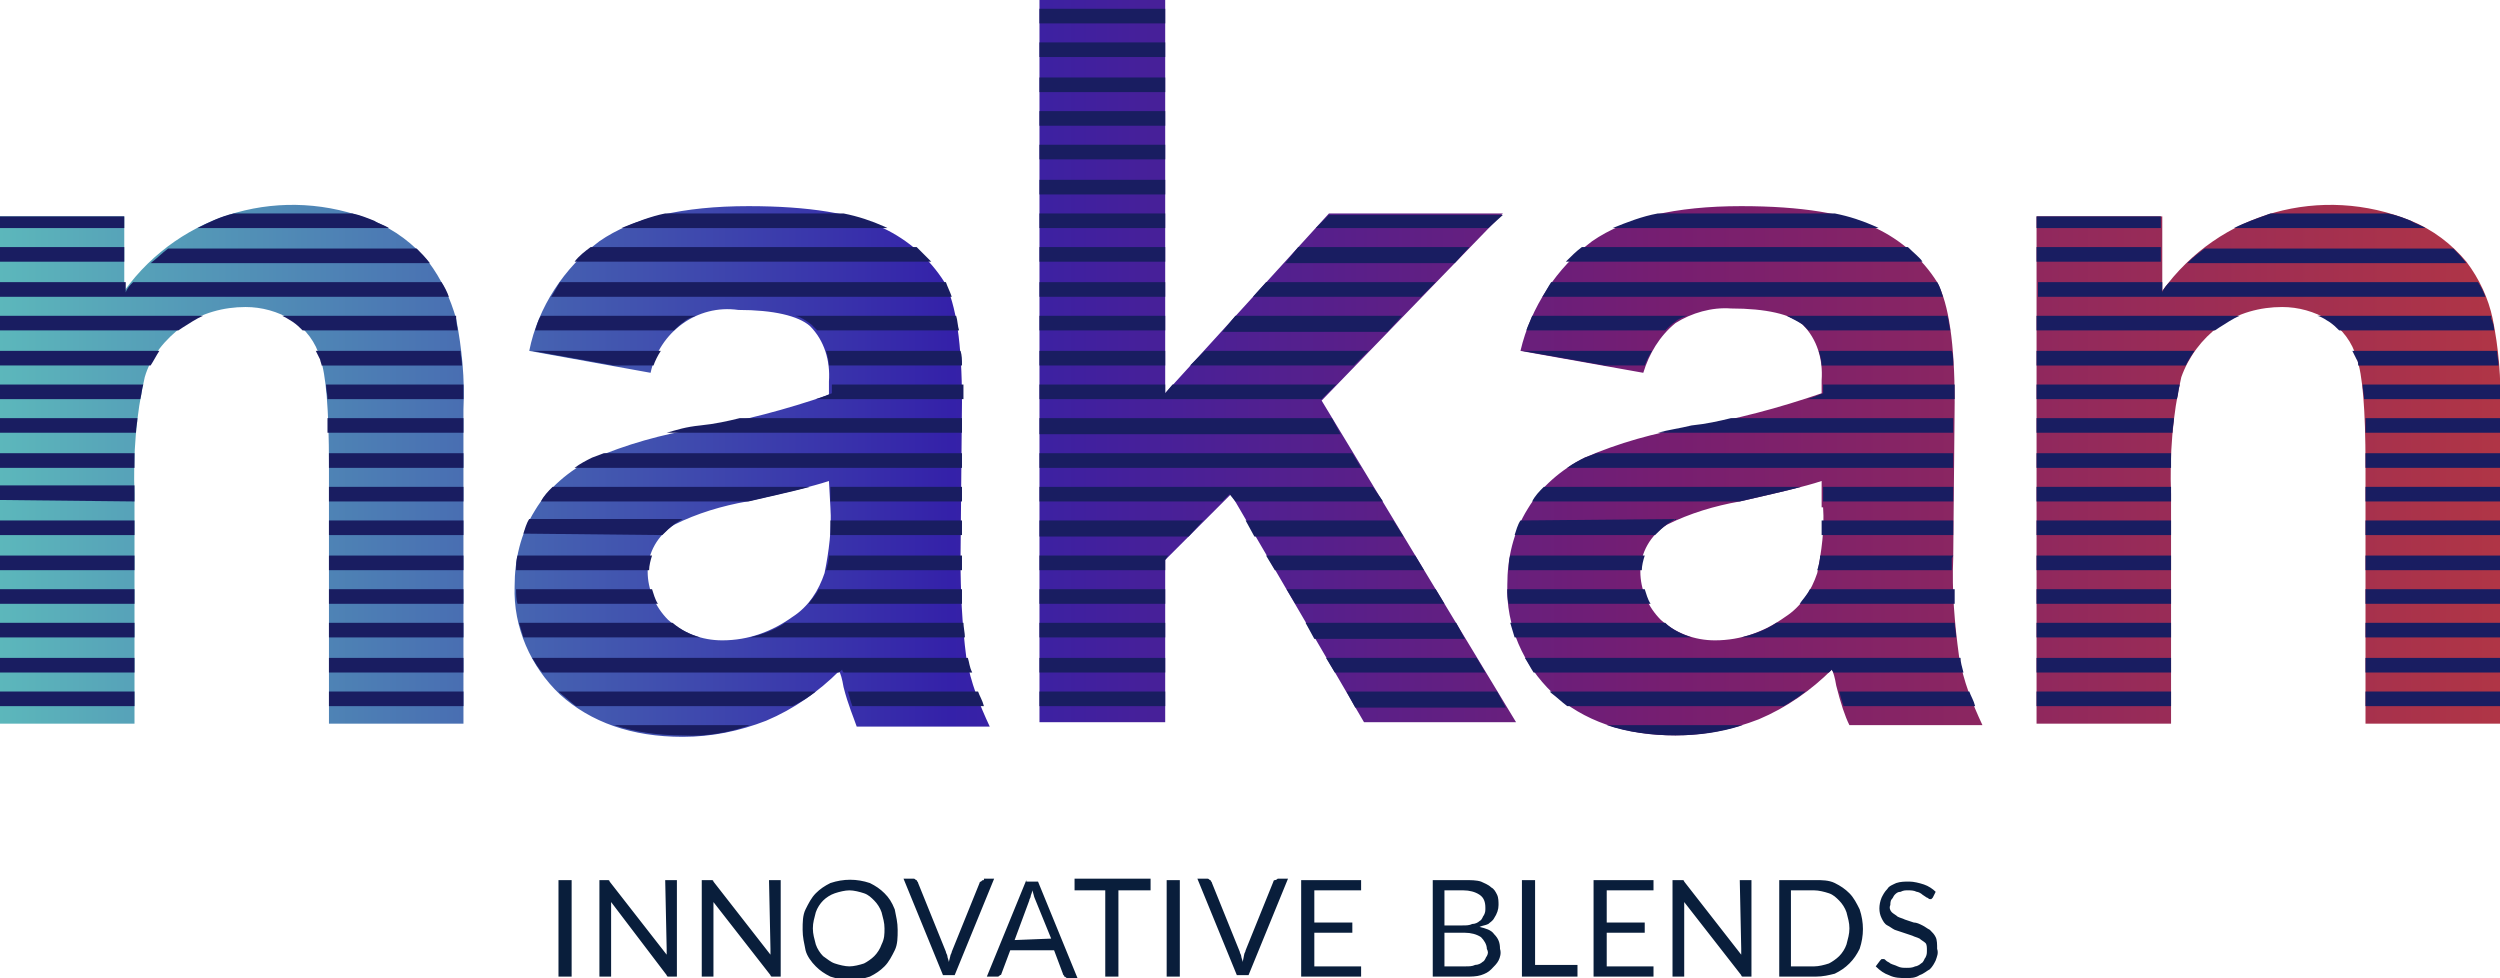
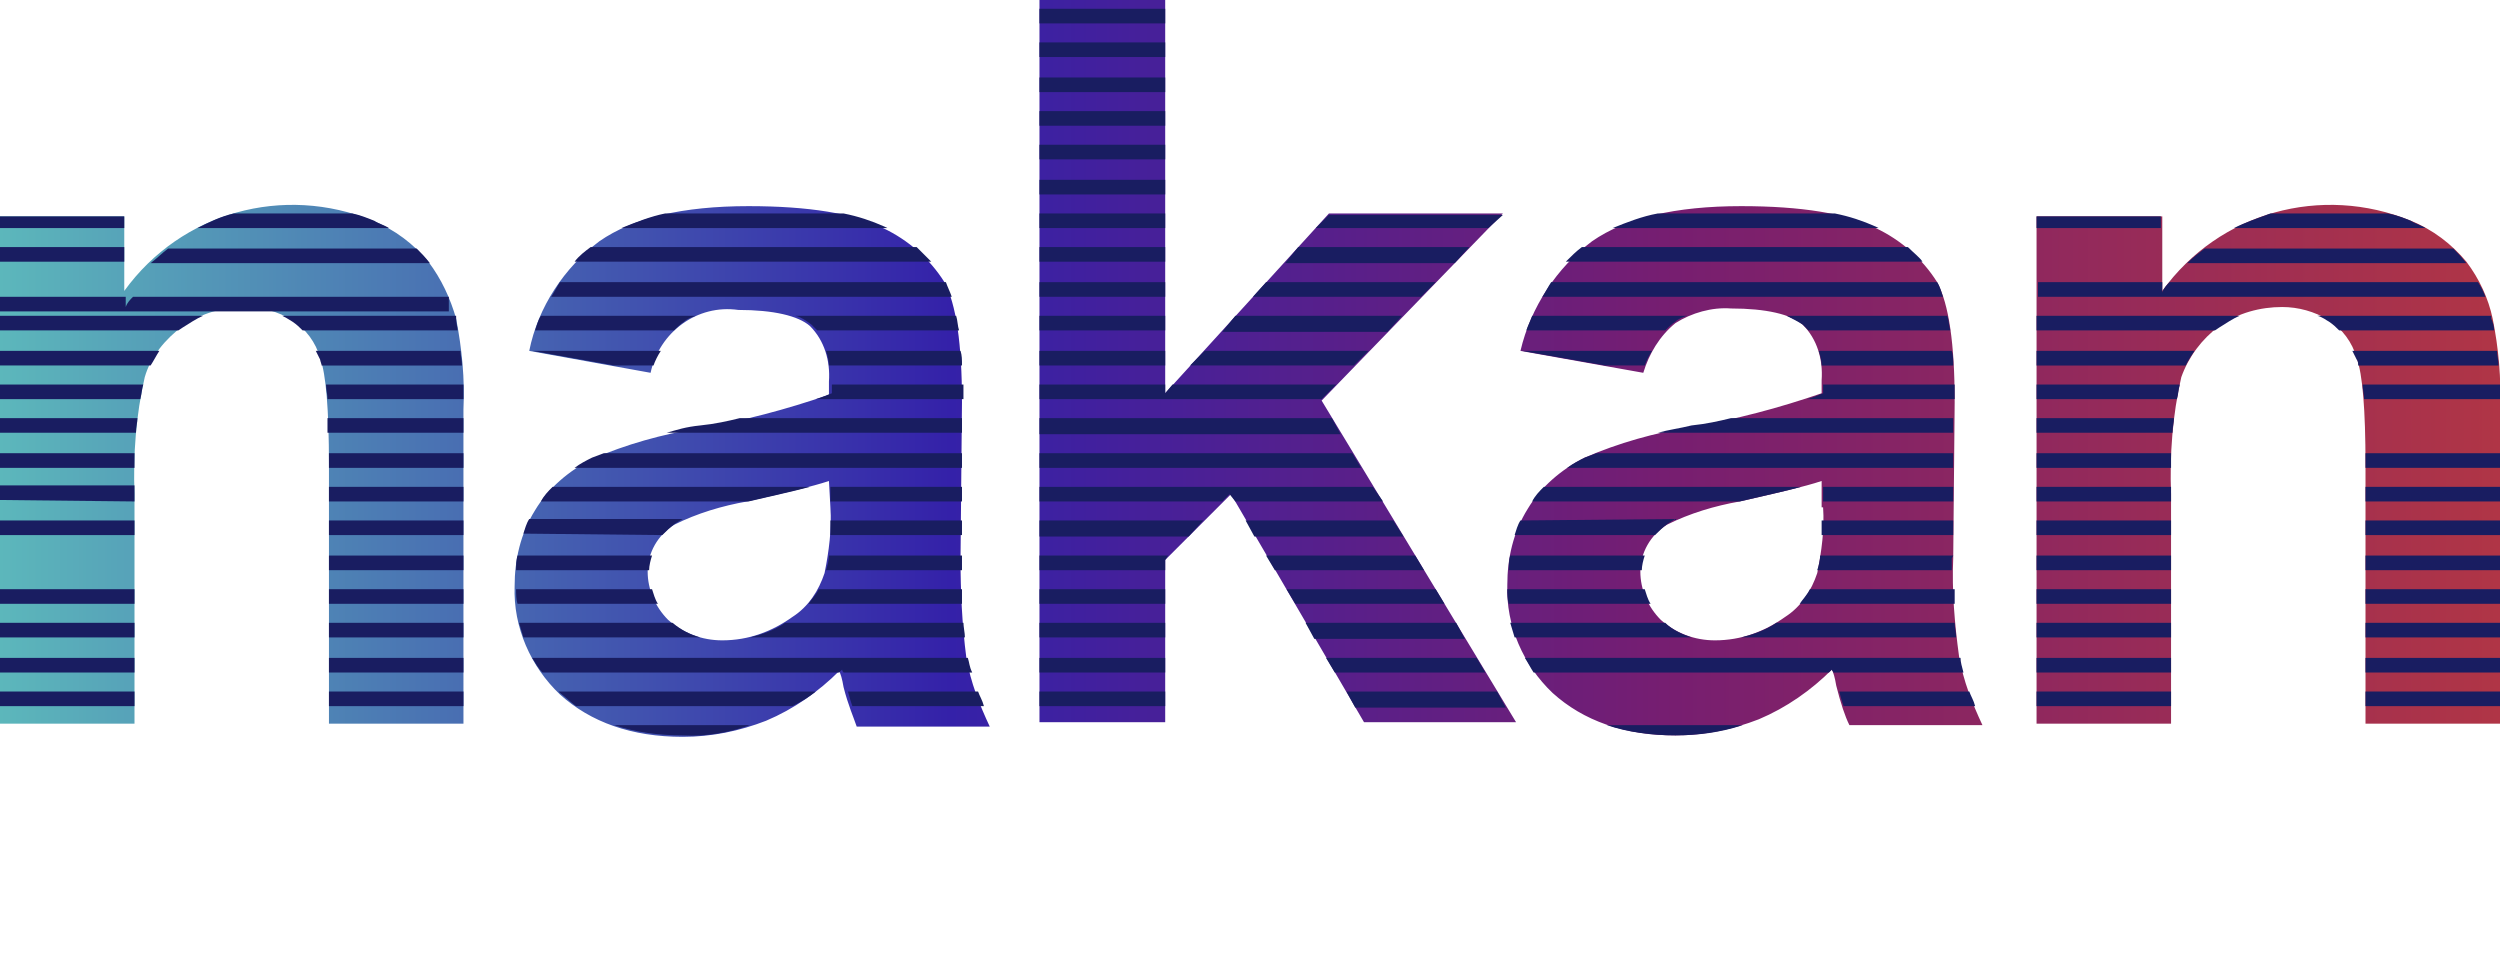
<svg xmlns="http://www.w3.org/2000/svg" version="1.1" id="Layer_1" x="0px" y="0px" viewBox="0 0 171 66.9" style="enable-background:new 0 0 171 66.9;" xml:space="preserve">
  <style type="text/css">
	.st0{fill:url(#SVGID_1_);}
	.st1{fill:#091E3B;}
	.st2{fill:#191D61;}
</style>
  <linearGradient id="SVGID_1_" gradientUnits="userSpaceOnUse" x1="9.998322e-03" y1="44.1" x2="171.02" y2="44.1" gradientTransform="matrix(1 0 0 -1 0 69.28)">
    <stop offset="0" style="stop-color:#5CB7BB" />
    <stop offset="0.38" style="stop-color:#3421A9" />
    <stop offset="0.67" style="stop-color:#771E70" />
    <stop offset="1" style="stop-color:#B03546" />
  </linearGradient>
  <path class="st0" d="M29.3,17.9c-1-1.2-2.3-2.2-3.8-2.8c-6.1-2.5-13.1-0.6-17,4.8v-5.1H0v34.7h9.2V33.8c-0.1-2.7,0.1-5.4,0.7-8  c0.4-1.4,1.4-2.6,2.6-3.5c1.3-0.9,2.8-1.3,4.3-1.3c1.1,0,2.2,0.3,3.2,0.9c0.9,0.6,1.6,1.5,1.9,2.6c0.4,1.1,0.6,3.5,0.6,7.3v17.7h9.2  V28c0.1-2.1-0.1-4.1-0.5-6.2C30.8,20.4,30.2,19.1,29.3,17.9z M65.7,38.2l0.1-10.7c0-4-0.4-6.7-1.2-8.2c-1-1.6-2.5-2.9-4.2-3.7  c-2-1-5.1-1.5-9.2-1.5c-4.5,0-7.9,0.8-10.2,2.4c-2.4,1.8-4.2,4.5-4.8,7.5l8.3,1.5c0.6-2.8,3.2-4.7,6-4.3c2.4,0,4.1,0.4,4.9,1.1  c1,1,1.4,2.4,1.3,3.8v0.9c-2.9,1-5.9,1.8-8.9,2.3c-2.5,0.4-5,1.1-7.3,2.1c-1.6,0.8-3,2-3.9,3.5c-1,1.6-1.4,3.4-1.4,5.2  c-0.1,2.8,1.1,5.5,3.1,7.4c2.1,1.9,4.9,2.9,8.4,2.9c2,0,3.9-0.4,5.7-1.1c1.9-0.8,3.6-2,5-3.4c0.1,0.2,0.2,0.5,0.3,1.1  c0.3,1.2,0.7,2.1,0.9,2.7h9.1c-0.7-1.5-1.3-3-1.6-4.7C65.8,42.7,65.7,40.4,65.7,38.2L65.7,38.2z M56.8,34.7c0.1,1.5-0.1,3-0.4,4.5  c-0.4,1.2-1.1,2.3-2.2,3c-1.4,1-3,1.6-4.8,1.6c-1.4,0-2.7-0.5-3.7-1.4c-0.9-0.9-1.4-2.1-1.4-3.3c0-1.3,0.7-2.5,1.8-3.2  c1.6-0.8,3.3-1.3,5-1.6c2.6-0.6,4.4-1,5.6-1.4L56.8,34.7z M102.8,14.6H90.9L79.7,26.9V0h-8.6v49.4h8.6V38.3l4.5-4.5l9.1,15.6h10.4  l-13.3-22L102.8,14.6z M133.6,38.2l0.1-10.7c0-4-0.4-6.7-1.2-8.2c-1-1.6-2.5-2.9-4.2-3.7c-2-1-5.1-1.5-9.2-1.5  c-4.5,0-7.9,0.8-10.2,2.4c-2.4,1.8-4.2,4.5-4.9,7.5l8.4,1.5c0.4-1.3,1.1-2.5,2.2-3.4c1.1-0.7,2.5-1.1,3.8-1c2.4,0,4.1,0.4,4.9,1.1  c1,1,1.4,2.4,1.3,3.8v0.9c-2.9,1-5.9,1.8-8.9,2.3c-2.5,0.4-5,1.1-7.3,2.1c-1.6,0.8-3,2-3.9,3.5c-1,1.6-1.4,3.4-1.4,5.2  c-0.1,2.8,1.1,5.5,3.1,7.4c2.1,1.9,4.9,2.9,8.4,2.9c2,0,3.9-0.4,5.7-1.1c1.9-0.8,3.6-2,5-3.4c0.1,0.2,0.2,0.5,0.3,1.1  c0.3,1.2,0.6,2.1,0.9,2.7h9.1c-0.7-1.5-1.3-3-1.6-4.7C133.7,42.7,133.5,40.4,133.6,38.2L133.6,38.2z M124.7,34.7  c0.1,1.5-0.1,3-0.4,4.5c-0.4,1.2-1.1,2.3-2.2,3c-1.4,1-3,1.6-4.8,1.6c-1.4,0-2.7-0.5-3.7-1.4c-0.9-0.9-1.4-2.1-1.4-3.3  c0-1.3,0.7-2.5,1.8-3.2c1.6-0.8,3.3-1.3,5-1.6c2.6-0.6,4.4-1,5.6-1.4V34.7z M170.5,21.8c-0.3-1.4-0.9-2.7-1.8-3.9  c-1-1.2-2.3-2.2-3.8-2.8c-6.1-2.5-13.1-0.6-17,4.8v-5.1h-8.6v34.7h9.2V33.8c-0.1-2.7,0.1-5.4,0.7-8c0.5-1.4,1.4-2.6,2.6-3.5  c1.3-0.9,2.8-1.3,4.3-1.3c1.1,0,2.2,0.3,3.2,0.9c0.9,0.6,1.6,1.5,1.9,2.6c0.4,1.1,0.6,3.5,0.6,7.3v17.7h9.2V28  C171.1,25.9,170.9,23.8,170.5,21.8L170.5,21.8z" />
-   <path class="st1" d="M38.2,66.8h0.9v-6.6h-0.9V66.8z M45.6,64.9c0,0.1,0,0.1,0,0.2c0,0.1,0,0.2,0,0.2l-3.9-5c0-0.1-0.1-0.1-0.1-0.1  c-0.1,0-0.1,0-0.2,0H41v6.6h0.8v-4.7c0-0.1,0-0.1,0-0.2s0-0.1,0-0.2l3.8,5c0,0.1,0.1,0.1,0.1,0.1c0.1,0,0.1,0,0.2,0h0.4v-6.6h-0.8  L45.6,64.9z M52.7,64.9c0,0.1,0,0.1,0,0.2c0,0.1,0,0.2,0,0.2l-3.9-5c0-0.1-0.1-0.1-0.1-0.1c-0.1,0-0.1,0-0.2,0h-0.5v6.6h0.8v-4.9  c0-0.1,0-0.1,0-0.2l3.9,5c0,0.1,0.1,0.1,0.1,0.1c0.1,0,0.1,0,0.2,0h0.4v-6.6h-0.8L52.7,64.9z M60.5,61.1c-0.3-0.3-0.6-0.5-1-0.7  c-0.9-0.3-1.8-0.3-2.7,0c-0.4,0.2-0.7,0.4-1,0.7c-0.3,0.3-0.5,0.7-0.7,1.1c-0.2,0.4-0.2,0.9-0.2,1.4c0,0.5,0.1,0.9,0.2,1.4  c0.1,0.4,0.4,0.8,0.7,1.1c0.3,0.3,0.6,0.5,1,0.7c0.9,0.3,1.8,0.3,2.7,0c0.4-0.2,0.7-0.4,1-0.7c0.3-0.3,0.5-0.7,0.7-1.1  c0.2-0.4,0.2-0.9,0.2-1.4c0-0.5-0.1-0.9-0.2-1.4C61,61.7,60.8,61.4,60.5,61.1z M60.3,64.6c-0.1,0.3-0.3,0.6-0.5,0.8  c-0.2,0.2-0.5,0.4-0.7,0.5c-0.3,0.1-0.7,0.2-1,0.2c-0.3,0-0.7-0.1-1-0.2c-0.3-0.1-0.5-0.3-0.8-0.5c-0.2-0.2-0.4-0.5-0.5-0.8  c-0.1-0.4-0.2-0.7-0.2-1.1c0-0.4,0.1-0.7,0.2-1.1c0.1-0.3,0.3-0.6,0.5-0.8c0.2-0.2,0.5-0.4,0.8-0.5c0.3-0.1,0.7-0.2,1-0.2  c0.3,0,0.7,0.1,1,0.2c0.3,0.1,0.5,0.3,0.7,0.5c0.2,0.2,0.4,0.5,0.5,0.8c0.1,0.4,0.2,0.7,0.2,1.1C60.5,63.9,60.5,64.2,60.3,64.6z   M67.3,60.2c-0.1,0-0.1,0-0.2,0.1c-0.1,0-0.1,0.1-0.1,0.1l-1.9,4.7c0,0.1-0.1,0.2-0.1,0.3l-0.1,0.4c0-0.1-0.1-0.3-0.1-0.4  c0-0.1-0.1-0.2-0.1-0.3l-1.9-4.7c0-0.1-0.1-0.1-0.1-0.2c-0.1,0-0.1-0.1-0.2-0.1h-0.7l2.7,6.6h0.8l2.7-6.6H67.3z M70.2,60.2l-2.7,6.6  h0.7c0.1,0,0.1,0,0.2-0.1c0.1,0,0.1-0.1,0.1-0.1l0.6-1.6h3l0.6,1.6c0,0.1,0.1,0.1,0.1,0.2c0.1,0,0.1,0.1,0.2,0.1h0.7l-2.7-6.6H70.2z   M69.4,64.3l1-2.7c0-0.1,0.1-0.2,0.1-0.3c0-0.1,0.1-0.2,0.1-0.4c0.1,0.2,0.1,0.4,0.2,0.6l1.1,2.7L69.4,64.3z M73.4,60.9h2.2v5.9h0.9  v-5.9h2.2v-0.8h-5.2V60.9z M79.8,66.8h0.9v-6.6h-0.9V66.8z M87.2,60.2c-0.1,0-0.1,0.1-0.1,0.1l-1.9,4.7c0,0.1-0.1,0.2-0.1,0.3  L85,65.8c0-0.1-0.1-0.3-0.1-0.4c0-0.1-0.1-0.2-0.1-0.3l-1.9-4.7c0-0.1-0.1-0.1-0.1-0.2c-0.1,0-0.1-0.1-0.2-0.1h-0.7l2.7,6.6h0.8  l2.7-6.6h-0.7C87.3,60.2,87.2,60.2,87.2,60.2L87.2,60.2z M89,66.8h4.1v-0.7h-3.2v-2.3h2.6v-0.7h-2.6v-2.2h3.2v-0.7H89V66.8z   M101.2,63.4c0.2-0.1,0.4-0.1,0.6-0.2c0.1-0.1,0.3-0.2,0.4-0.4c0.2-0.3,0.3-0.6,0.3-0.9c0-0.2,0-0.5-0.1-0.7  c-0.1-0.2-0.2-0.4-0.4-0.5c-0.2-0.2-0.5-0.3-0.7-0.4c-0.3-0.1-0.7-0.1-1.1-0.1H98v6.6h2.3c0.3,0,0.7,0,1-0.1  c0.3-0.1,0.5-0.2,0.7-0.4c0.2-0.2,0.4-0.4,0.5-0.6c0.1-0.2,0.2-0.5,0.1-0.8c0-0.4-0.1-0.7-0.4-1C102,63.6,101.6,63.5,101.2,63.4  L101.2,63.4z M98.9,60.9h1.2c0.4,0,0.8,0.1,1.1,0.3c0.3,0.2,0.4,0.5,0.4,0.9c0,0.2,0,0.3-0.1,0.5c-0.1,0.1-0.1,0.3-0.3,0.4  c-0.1,0.1-0.3,0.2-0.5,0.2c-0.2,0.1-0.4,0.1-0.7,0.1h-1.2V60.9z M101.7,65.4c-0.1,0.1-0.1,0.3-0.3,0.4c-0.1,0.1-0.3,0.2-0.5,0.2  c-0.2,0.1-0.4,0.1-0.7,0.1h-1.4v-2.3h1.4c0.4,0,0.8,0.1,1.1,0.3c0.2,0.2,0.4,0.5,0.4,0.8C101.8,65.1,101.8,65.2,101.7,65.4  L101.7,65.4z M105,60.2h-0.9v6.6h3.8V66H105L105,60.2z M109,66.8h4.1v-0.7h-3.2v-2.3h2.6v-0.7h-2.6v-2.2h3.2v-0.7H109V66.8z   M119.1,64.9c0,0.1,0,0.1,0,0.2c0,0.1,0,0.2,0,0.2l-3.9-5c0-0.1-0.1-0.1-0.1-0.1c-0.1,0-0.1,0-0.2,0h-0.5v6.6h0.8v-4.7  c0-0.1,0-0.1,0-0.2s0-0.1,0-0.2l3.9,5c0,0.1,0.1,0.1,0.1,0.1c0.1,0,0.1,0,0.2,0h0.4v-6.6h-0.8L119.1,64.9z M126.5,61.1  c-0.3-0.3-0.6-0.5-1-0.7c-0.4-0.2-0.9-0.2-1.3-0.2h-2.5v6.6h2.5c0.5,0,0.9-0.1,1.3-0.2c0.4-0.2,0.7-0.4,1-0.7c0.3-0.3,0.5-0.6,0.7-1  c0.3-0.9,0.3-1.8,0-2.7C127,61.8,126.8,61.4,126.5,61.1L126.5,61.1z M126.3,64.6c-0.1,0.3-0.3,0.6-0.5,0.8c-0.2,0.2-0.5,0.4-0.7,0.5  c-0.3,0.1-0.7,0.2-1,0.2h-1.6v-5.2h1.6c0.3,0,0.7,0.1,1,0.2c0.3,0.1,0.5,0.3,0.7,0.5c0.2,0.2,0.4,0.5,0.5,0.8  c0.1,0.4,0.2,0.7,0.2,1.1C126.5,63.9,126.4,64.2,126.3,64.6L126.3,64.6z M132.4,64.1c-0.1-0.2-0.2-0.3-0.4-0.5  c-0.2-0.1-0.3-0.2-0.5-0.3c-0.2-0.1-0.4-0.2-0.6-0.2l-0.6-0.2c-0.2-0.1-0.3-0.1-0.5-0.2c-0.1-0.1-0.3-0.2-0.4-0.3  c-0.1-0.1-0.2-0.3-0.1-0.5c0-0.1,0-0.3,0.1-0.4c0.1-0.1,0.1-0.2,0.2-0.3c0.1-0.1,0.2-0.2,0.4-0.2c0.2-0.1,0.3-0.1,0.5-0.1  c0.2,0,0.4,0,0.6,0.1c0.1,0,0.3,0.1,0.4,0.2l0.3,0.2c0.1,0,0.1,0.1,0.2,0.1c0,0,0.1,0,0.1,0c0,0,0.1-0.1,0.1-0.1l0.2-0.4  c-0.2-0.2-0.5-0.4-0.8-0.5c-0.3-0.1-0.7-0.2-1-0.2c-0.3,0-0.6,0-0.9,0.1c-0.2,0.1-0.5,0.2-0.6,0.4c-0.2,0.2-0.3,0.4-0.4,0.6  c-0.2,0.5-0.2,1,0,1.4c0.1,0.2,0.2,0.4,0.4,0.5c0.2,0.1,0.3,0.2,0.5,0.3l0.6,0.2l0.6,0.2c0.2,0.1,0.3,0.1,0.5,0.2  c0.1,0.1,0.3,0.2,0.4,0.3c0.1,0.1,0.1,0.3,0.1,0.5c0,0.2,0,0.3-0.1,0.5c-0.1,0.1-0.1,0.3-0.3,0.4c-0.1,0.1-0.3,0.2-0.4,0.2  c-0.2,0.1-0.4,0.1-0.6,0.1c-0.2,0-0.4,0-0.6-0.1c-0.2-0.1-0.3-0.1-0.5-0.2c-0.1-0.1-0.2-0.1-0.3-0.2c-0.1-0.1-0.1-0.1-0.2-0.1  c0,0-0.1,0-0.1,0l-0.1,0.1l-0.3,0.4c0.3,0.3,0.6,0.5,0.9,0.6c0.4,0.2,0.8,0.2,1.2,0.2c0.3,0,0.6,0,0.9-0.2c0.3-0.1,0.5-0.3,0.7-0.4  c0.2-0.2,0.3-0.4,0.4-0.6c0.1-0.3,0.2-0.5,0.1-0.8C132.5,64.6,132.5,64.3,132.4,64.1L132.4,64.1z" />
  <path class="st2" d="M65.8,29.6v-1H50.6c-0.8,0.2-1.7,0.4-2.7,0.5s-1.6,0.3-2.3,0.5L65.8,29.6z" />
  <polygon class="st2" points="71.1,31 71.1,32 93.1,32 92.5,31 " />
  <polygon class="st2" points="82.4,24 81.4,25 92.6,25 93.6,24 " />
  <polygon class="st2" points="71.1,28.6 71.1,29.7 91.7,29.7 91.1,28.6 " />
  <path class="st2" d="M65.9,27.3c0-0.4,0-0.7,0-1h-9v0.6c-0.3,0.1-0.7,0.3-1.1,0.4L65.9,27.3z" />
  <path class="st2" d="M42,25h2.7c0.1-0.3,0.3-0.7,0.5-1h-8.8L42,25z" />
  <rect x="71.1" y="24" class="st2" width="8.6" height="1" />
  <path class="st2" d="M65.8,25c0-0.4,0-0.7-0.1-1h-9.2c0.1,0.3,0.2,0.7,0.2,1H65.8z" />
  <polygon class="st2" points="80.2,26.3 79.7,26.9 79.7,26.3 71.1,26.3 71.1,27.3 90.4,27.3 91.4,26.3 " />
  <path class="st2" d="M65.8,41.3c0-0.3,0-0.7,0-1H56c-0.2,0.4-0.5,0.7-0.7,1H65.8z" />
  <path class="st2" d="M103.3,38c-0.1,0.3-0.1,0.7-0.1,1h9.1c0-0.3,0.1-0.7,0.2-1H103.3z" />
  <path class="st2" d="M66,43.6c0-0.3-0.1-0.7-0.1-1H53.7c-0.7,0.5-1.6,0.8-2.4,1H66z" />
  <path class="st2" d="M65.8,39v-1h-9.1c0,0.3-0.1,0.7-0.2,1H65.8z" />
  <rect x="71.1" y="42.6" class="st2" width="8.6" height="1" />
  <polygon class="st2" points="99.6,42.6 89.3,42.6 89.9,43.7 100.2,43.7 " />
  <path class="st2" d="M103.1,40.3c0,0.3,0,0.7,0.1,1h9.7c-0.2-0.3-0.3-0.7-0.4-1H103.1z" />
  <path class="st2" d="M113.9,42.6h-10.6c0.1,0.3,0.2,0.7,0.3,1h12.1C115.1,43.4,114.4,43.1,113.9,42.6z" />
  <rect x="71.1" y="45" class="st2" width="8.6" height="1" />
  <path class="st2" d="M133.6,38h-9.1c0,0.3-0.1,0.7-0.2,1h9.2c0-0.3,0-0.6,0-0.8L133.6,38z" />
  <path class="st2" d="M124.6,35.6c0,0.4,0,0.7,0,1h9v-1H124.6z" />
  <path class="st2" d="M123.8,40.3c-0.2,0.4-0.5,0.7-0.7,1h10.6c0-0.3,0-0.7,0-1H123.8z" />
  <polygon class="st2" points="124.7,33.3 124.7,34.3 133.6,34.3 133.6,33.3 " />
  <path class="st2" d="M124.7,26.3v0.6c-0.3,0.1-0.7,0.3-1.1,0.4h10.1c0-0.4,0-0.7,0-1L124.7,26.3z" />
  <path class="st2" d="M121.5,42.6c-0.7,0.5-1.6,0.8-2.4,1h14.7c0-0.3-0.1-0.7-0.1-1H121.5z" />
  <path class="st2" d="M118.4,28.6c-0.8,0.2-1.7,0.4-2.7,0.5c-0.8,0.2-1.6,0.3-2.3,0.5h20.2v-1L118.4,28.6z" />
  <path class="st2" d="M109.2,31l-0.8,0.3c-0.4,0.2-0.8,0.4-1.2,0.7h26.4v-1L109.2,31z" />
  <polygon class="st2" points="101,45 90.7,45 91.3,46 101.6,46 " />
  <path class="st2" d="M124.4,24c0.1,0.3,0.2,0.7,0.2,1h9c0-0.4,0-0.7-0.1-1H124.4z" />
  <path class="st2" d="M51.1,34.3h0.1c1.7-0.4,3.1-0.7,4.2-1H37.8c-0.3,0.3-0.6,0.6-0.8,1H51.1z" />
  <path class="st2" d="M45.3,36.6c0.3-0.3,0.5-0.5,0.9-0.8c0.2-0.1,0.3-0.2,0.5-0.3H36.2c-0.2,0.3-0.3,0.7-0.4,1L45.3,36.6z" />
  <path class="st2" d="M44.4,39c0-0.3,0.1-0.7,0.2-1h-9.2c-0.1,0.3-0.1,0.7-0.1,1H44.4z" />
  <path class="st2" d="M47.9,43.6c-0.7-0.2-1.3-0.5-1.9-1H35.5c0.1,0.3,0.2,0.7,0.3,1H47.9z" />
  <path class="st2" d="M65.8,36.6v-1h-9c0,0.4,0,0.7,0,1H65.8z" />
  <rect x="71.1" y="47.3" class="st2" width="8.6" height="1" />
  <path class="st2" d="M45,41.3c-0.2-0.3-0.3-0.7-0.4-1h-9.3c0,0.3,0,0.7,0.1,1H45z" />
  <path class="st2" d="M29.4,18L29.4,18c-0.3-0.4-0.6-0.7-0.9-1h-17c-0.4,0.3-0.8,0.7-1.2,1H29.4z" />
  <path class="st2" d="M31.5,24h-9.9c0.1,0.2,0.2,0.4,0.3,0.6c0,0.1,0.1,0.3,0.1,0.4h9.6C31.6,24.6,31.5,24.3,31.5,24z" />
  <path class="st2" d="M31.2,21.8c0-0.1,0-0.1,0-0.2H19.3c0.2,0.1,0.4,0.2,0.7,0.4c0.3,0.2,0.5,0.4,0.7,0.6h10.6  C31.3,22.4,31.2,22.1,31.2,21.8z" />
  <polygon class="st2" points="71.1,33.3 71.1,34.3 83.6,34.3 84.1,33.8 84.5,34.3 94.6,34.3 93.9,33.3 " />
  <path class="st2" d="M62.7,16.9H40.4c-0.4,0.3-0.8,0.6-1.1,1h24.4C63.4,17.6,63.1,17.3,62.7,16.9z" />
  <polygon class="st2" points="99.5,18 100.5,16.9 88.8,16.9 87.9,18 " />
-   <path class="st2" d="M106,47.3l0.1,0.1c0.4,0.3,0.7,0.6,1.1,0.9h14.8c0.5-0.3,1-0.6,1.5-1L106,47.3z" />
  <polygon class="st2" points="90,15.6 101.8,15.6 102.8,14.7 90.9,14.7 " />
  <rect x="22.5" y="47.3" class="st2" width="9.2" height="1" />
  <path class="st2" d="M159.3,22c0.3,0.2,0.5,0.4,0.7,0.6h10.6c0-0.3-0.1-0.6-0.2-0.8c0-0.1,0-0.1,0-0.2h-11.9  C158.9,21.7,159.1,21.9,159.3,22z" />
  <path class="st2" d="M149.6,18h19.1l0,0c-0.3-0.4-0.6-0.7-0.9-1h-17C150.4,17.3,150,17.6,149.6,18z" />
  <path class="st2" d="M152.8,15.6h13.1c-0.3-0.2-0.7-0.3-1-0.5c-0.5-0.2-1-0.4-1.6-0.5h-8C154.5,14.9,153.6,15.2,152.8,15.6z" />
  <path class="st2" d="M128.5,15.6l-0.2-0.1c-0.9-0.4-1.8-0.7-2.8-0.9h-12.1c-1.1,0.2-2.1,0.6-3.1,1L128.5,15.6z" />
  <path class="st2" d="M139.3,21.6v1h12.2l0.3-0.2c0.5-0.3,0.9-0.6,1.4-0.8L139.3,21.6z" />
  <path class="st2" d="M139.3,33.3v1h9.2v-1H139.3z" />
  <path class="st2" d="M125.8,47.3c0.1,0.4,0.2,0.7,0.3,1h9c-0.1-0.4-0.3-0.7-0.4-1H125.8z" />
  <rect x="139.3" y="14.8" class="st2" width="8.5" height="0.8" />
  <path class="st2" d="M104.8,21.6c-0.1,0.3-0.3,0.7-0.4,1h9.5c0.2-0.2,0.4-0.4,0.7-0.6c0.2-0.2,0.5-0.3,0.8-0.4H104.8z" />
  <polygon class="st2" points="71.1,35.6 71.1,36.7 81.3,36.7 82.3,35.6 " />
  <rect x="71.1" y="40.3" class="st2" width="8.6" height="1" />
  <polygon class="st2" points="79.7,39 79.7,38.3 79.9,38 71.1,38 71.1,39 " />
  <path class="st2" d="M134.1,45h-29.8c0.2,0.3,0.4,0.7,0.6,1h20.2l0.2-0.2c0,0.1,0.1,0.1,0.1,0.2h8.9C134.2,45.6,134.1,45.3,134.1,45  z" />
  <polygon class="st2" points="86.6,38 87.2,39 97.4,39 96.8,38 " />
  <polygon class="st2" points="85.2,35.6 85.8,36.7 96,36.7 95.3,35.6 " />
  <path class="st2" d="M104,35.6c-0.2,0.3-0.3,0.7-0.4,1h9.6c0.3-0.3,0.5-0.5,0.9-0.8c0.2-0.1,0.3-0.2,0.5-0.3L104,35.6z" />
  <polygon class="st2" points="98.2,40.3 88,40.3 88.6,41.3 98.8,41.3 " />
  <polygon class="st2" points="65.8,34.3 65.8,33.3 56.8,33.3 56.8,34.3 " />
  <path class="st2" d="M66.2,45H36.4c0.2,0.3,0.4,0.7,0.7,1h20.3l0.2-0.2c0,0,0,0.1,0.1,0.2h8.8C66.3,45.6,66.3,45.3,66.2,45z" />
  <path class="st2" d="M65.8,32v-1H41.3l-0.8,0.3c-0.4,0.2-0.8,0.4-1.2,0.7L65.8,32z" />
  <path class="st2" d="M58,47.3c0.1,0.4,0.2,0.7,0.3,1h9c-0.1-0.4-0.3-0.7-0.4-1H58z" />
  <path class="st2" d="M65.4,21.6h-11c0.4,0.1,0.7,0.3,1.1,0.6c0.1,0.1,0.3,0.3,0.4,0.4h9.7C65.5,22.3,65.5,21.9,65.4,21.6z" />
  <rect x="71.1" y="19.3" class="st2" width="8.6" height="1" />
  <rect x="71.1" y="21.6" class="st2" width="8.6" height="1" />
  <path class="st2" d="M105.6,33.3c-0.3,0.3-0.6,0.6-0.8,1h14.1h0.1c1.7-0.4,3.1-0.7,4.2-1H105.6z" />
  <rect x="71.1" y="12.3" class="st2" width="8.6" height="1" />
  <rect x="0" y="40.3" class="st2" width="9.2" height="1" />
  <rect x="0" y="45" class="st2" width="9.2" height="1" />
  <rect x="0" y="42.6" class="st2" width="9.2" height="1" />
-   <rect x="0" y="38" class="st2" width="9.2" height="1" />
  <path class="st2" d="M109.8,25h2.7c0.1-0.3,0.3-0.7,0.5-1h-8.9L109.8,25z" />
  <rect x="0" y="35.6" class="st2" width="9.2" height="1" />
  <rect x="0" y="47.3" class="st2" width="9.2" height="1" />
  <path class="st2" d="M51.3,49.6H42c1.5,0.5,3.1,0.7,4.7,0.7C48.3,50.4,49.9,50.1,51.3,49.6z" />
  <rect x="0" y="16.9" class="st2" width="8.5" height="1" />
  <path class="st2" d="M10.3,25c0.2-0.3,0.4-0.7,0.6-1H0v1H10.3z" />
  <path class="st2" d="M12.2,22.6l0.3-0.2c0.5-0.3,0.9-0.6,1.4-0.8H0v1L12.2,22.6z" />
  <path class="st2" d="M9.2,34.3v-0.5c0-0.2,0-0.4,0-0.6H0v1L9.2,34.3z" />
  <rect x="161.8" y="47.3" class="st2" width="9.2" height="1" />
-   <path class="st2" d="M30.7,20.3c-0.1-0.3-0.3-0.7-0.5-1H9.1c-0.2,0.2-0.4,0.4-0.5,0.7v-0.7H0v1H30.7z" />
+   <path class="st2" d="M30.7,20.3H9.1c-0.2,0.2-0.4,0.4-0.5,0.7v-0.7H0v1H30.7z" />
  <path class="st2" d="M9.2,32c0-0.4,0-0.7,0-1H0v1H9.2z" />
  <path class="st2" d="M9.3,29.6c0-0.4,0.1-0.7,0.1-1H0v1H9.3z" />
  <path class="st2" d="M9.6,27.3c0.1-0.4,0.1-0.7,0.2-1H0v1H9.6z" />
  <rect x="71.1" y="5.3" class="st2" width="8.6" height="1" />
  <rect x="161.8" y="45" class="st2" width="9.2" height="1" />
  <path class="st2" d="M161.6,26.3c0,0.3,0.1,0.7,0.1,1h9.3c0-0.4,0-0.7,0-1H161.6z" />
  <path class="st2" d="M160.9,24c0.1,0.2,0.2,0.4,0.3,0.6c0.1,0.1,0.1,0.3,0.1,0.4h9.6c0-0.4-0.1-0.7-0.1-1L160.9,24z" />
  <rect x="71.1" y="7.6" class="st2" width="8.6" height="1" />
  <rect x="71.1" y="9.9" class="st2" width="8.6" height="1" />
  <rect x="0" y="14.8" class="st2" width="8.5" height="0.8" />
  <rect x="71.1" y="0.6" class="st2" width="8.6" height="1" />
  <rect x="71.1" y="2.9" class="st2" width="8.6" height="1" />
  <path class="st2" d="M148.4,19.3c-0.2,0.2-0.4,0.4-0.5,0.7v-0.7h-8.5v1H170c-0.1-0.3-0.3-0.7-0.5-1H148.4z" />
  <rect x="161.8" y="40.3" class="st2" width="9.2" height="1" />
  <rect x="161.8" y="42.6" class="st2" width="9.2" height="1" />
  <rect x="161.8" y="38" class="st2" width="9.2" height="1" />
  <path class="st2" d="M161.8,31v1h9.2v-1H161.8z" />
-   <path class="st2" d="M161.8,28.6c0,0.3,0,0.7,0,1h9.2v-1H161.8z" />
  <rect x="161.8" y="35.6" class="st2" width="9.2" height="1" />
  <rect x="161.8" y="33.3" class="st2" width="9.2" height="1" />
  <path class="st2" d="M109.9,49.6c1.5,0.5,3.1,0.7,4.7,0.7c1.5,0,3.1-0.2,4.6-0.7H109.9z" />
  <path class="st2" d="M22.5,32h9.2v-1h-9.2c0,0.3,0,0.6,0,0.9L22.5,32z" />
  <rect x="22.5" y="38" class="st2" width="9.2" height="1" />
  <rect x="22.5" y="35.6" class="st2" width="9.2" height="1" />
  <rect x="22.5" y="33.3" class="st2" width="9.2" height="1" />
  <polygon class="st2" points="92.1,47.3 92.7,48.4 103,48.4 102.4,47.3 " />
  <rect x="22.5" y="42.6" class="st2" width="9.2" height="1" />
  <path class="st2" d="M55.8,47.3H38.2c0,0,0.1,0.1,0.1,0.1c0.4,0.3,0.7,0.6,1.1,0.9h14.8C54.8,48,55.3,47.7,55.8,47.3z" />
  <rect x="22.5" y="45" class="st2" width="9.2" height="1" />
  <rect x="22.5" y="40.3" class="st2" width="9.2" height="1" />
  <polygon class="st2" points="86.6,19.3 85.7,20.3 97.2,20.3 98.2,19.3 " />
  <polygon class="st2" points="83.6,22.7 94.9,22.7 95.9,21.6 84.5,21.6 " />
  <rect x="71.1" y="16.9" class="st2" width="8.6" height="1" />
  <path class="st2" d="M31.7,27.3c0-0.4,0-0.7,0-1h-9.4c0,0.3,0.1,0.7,0.1,1H31.7z" />
  <path class="st2" d="M65.1,20.3c-0.1-0.3-0.3-0.7-0.4-1H38.3c-0.2,0.3-0.4,0.7-0.6,1H65.1z" />
  <path class="st2" d="M31.7,29.6v-1h-9.3c0,0.3,0,0.7,0,1H31.7z" />
  <path class="st2" d="M46.1,22.6c0.2-0.2,0.4-0.4,0.7-0.6c0.2-0.2,0.5-0.3,0.8-0.4H37c-0.2,0.3-0.3,0.7-0.4,1L46.1,22.6z" />
  <rect x="139.3" y="47.3" class="st2" width="9.2" height="1" />
  <path class="st2" d="M123.3,22.2c0.1,0.1,0.3,0.3,0.4,0.4h9.7c-0.1-0.4-0.1-0.7-0.2-1h-11C122.6,21.8,123,22,123.3,22.2z" />
  <path class="st2" d="M106.1,19.3c-0.2,0.3-0.4,0.7-0.6,1h27.4c-0.1-0.3-0.2-0.7-0.4-1H106.1z" />
  <path class="st2" d="M130.5,16.9h-22.3c-0.4,0.3-0.7,0.6-1.1,1h24.4C131.3,17.6,130.9,17.3,130.5,16.9z" />
  <path class="st2" d="M139.3,24v1h10.2c0.2-0.4,0.4-0.7,0.6-1H139.3z" />
-   <rect x="139.3" y="16.9" class="st2" width="8.5" height="1" />
  <path class="st2" d="M42.5,15.6h18.2l-0.2-0.1c-0.9-0.4-1.8-0.7-2.8-0.9H45.5C44.5,14.8,43.5,15.2,42.5,15.6z" />
  <rect x="71.1" y="14.6" class="st2" width="8.6" height="1" />
  <path class="st2" d="M139.3,26.3v1h9.6c0.1-0.3,0.1-0.7,0.2-1H139.3z" />
  <rect x="139.3" y="40.3" class="st2" width="9.2" height="1" />
  <rect x="139.3" y="42.6" class="st2" width="9.2" height="1" />
  <path class="st2" d="M139.3,28.6v1h9.3c0-0.4,0.1-0.7,0.1-1H139.3z" />
  <rect x="139.3" y="45" class="st2" width="9.2" height="1" />
  <path class="st2" d="M26.6,15.6c-0.3-0.2-0.7-0.3-1-0.5c-0.5-0.2-1-0.4-1.5-0.5H16c-0.9,0.2-1.7,0.6-2.5,1L26.6,15.6z" />
  <rect x="139.3" y="38" class="st2" width="9.2" height="1" />
  <path class="st2" d="M139.3,31v1h9.2c0-0.4,0-0.7,0-1H139.3z" />
  <rect x="139.3" y="35.6" class="st2" width="9.2" height="1" />
</svg>